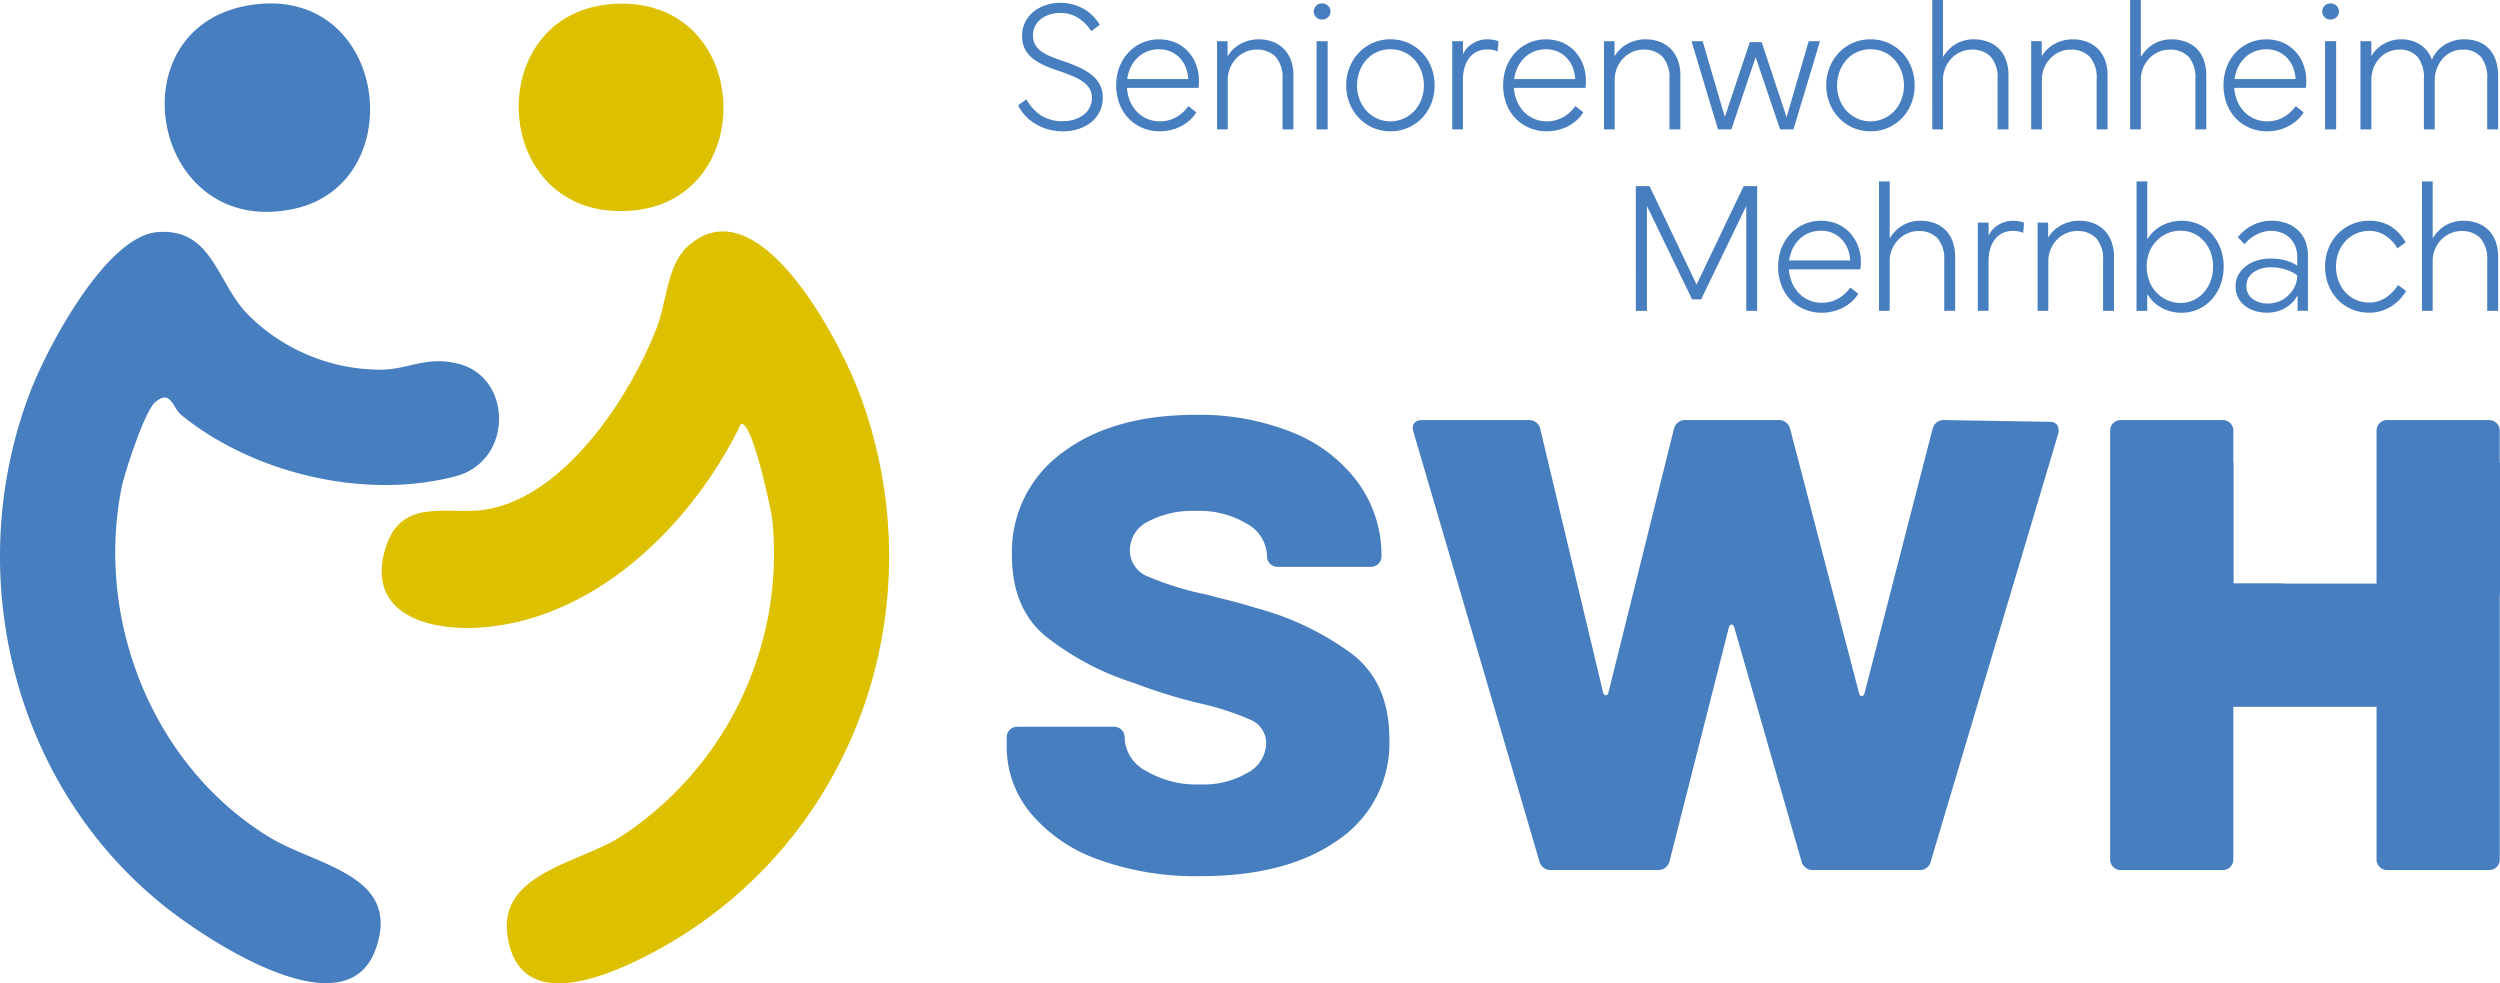
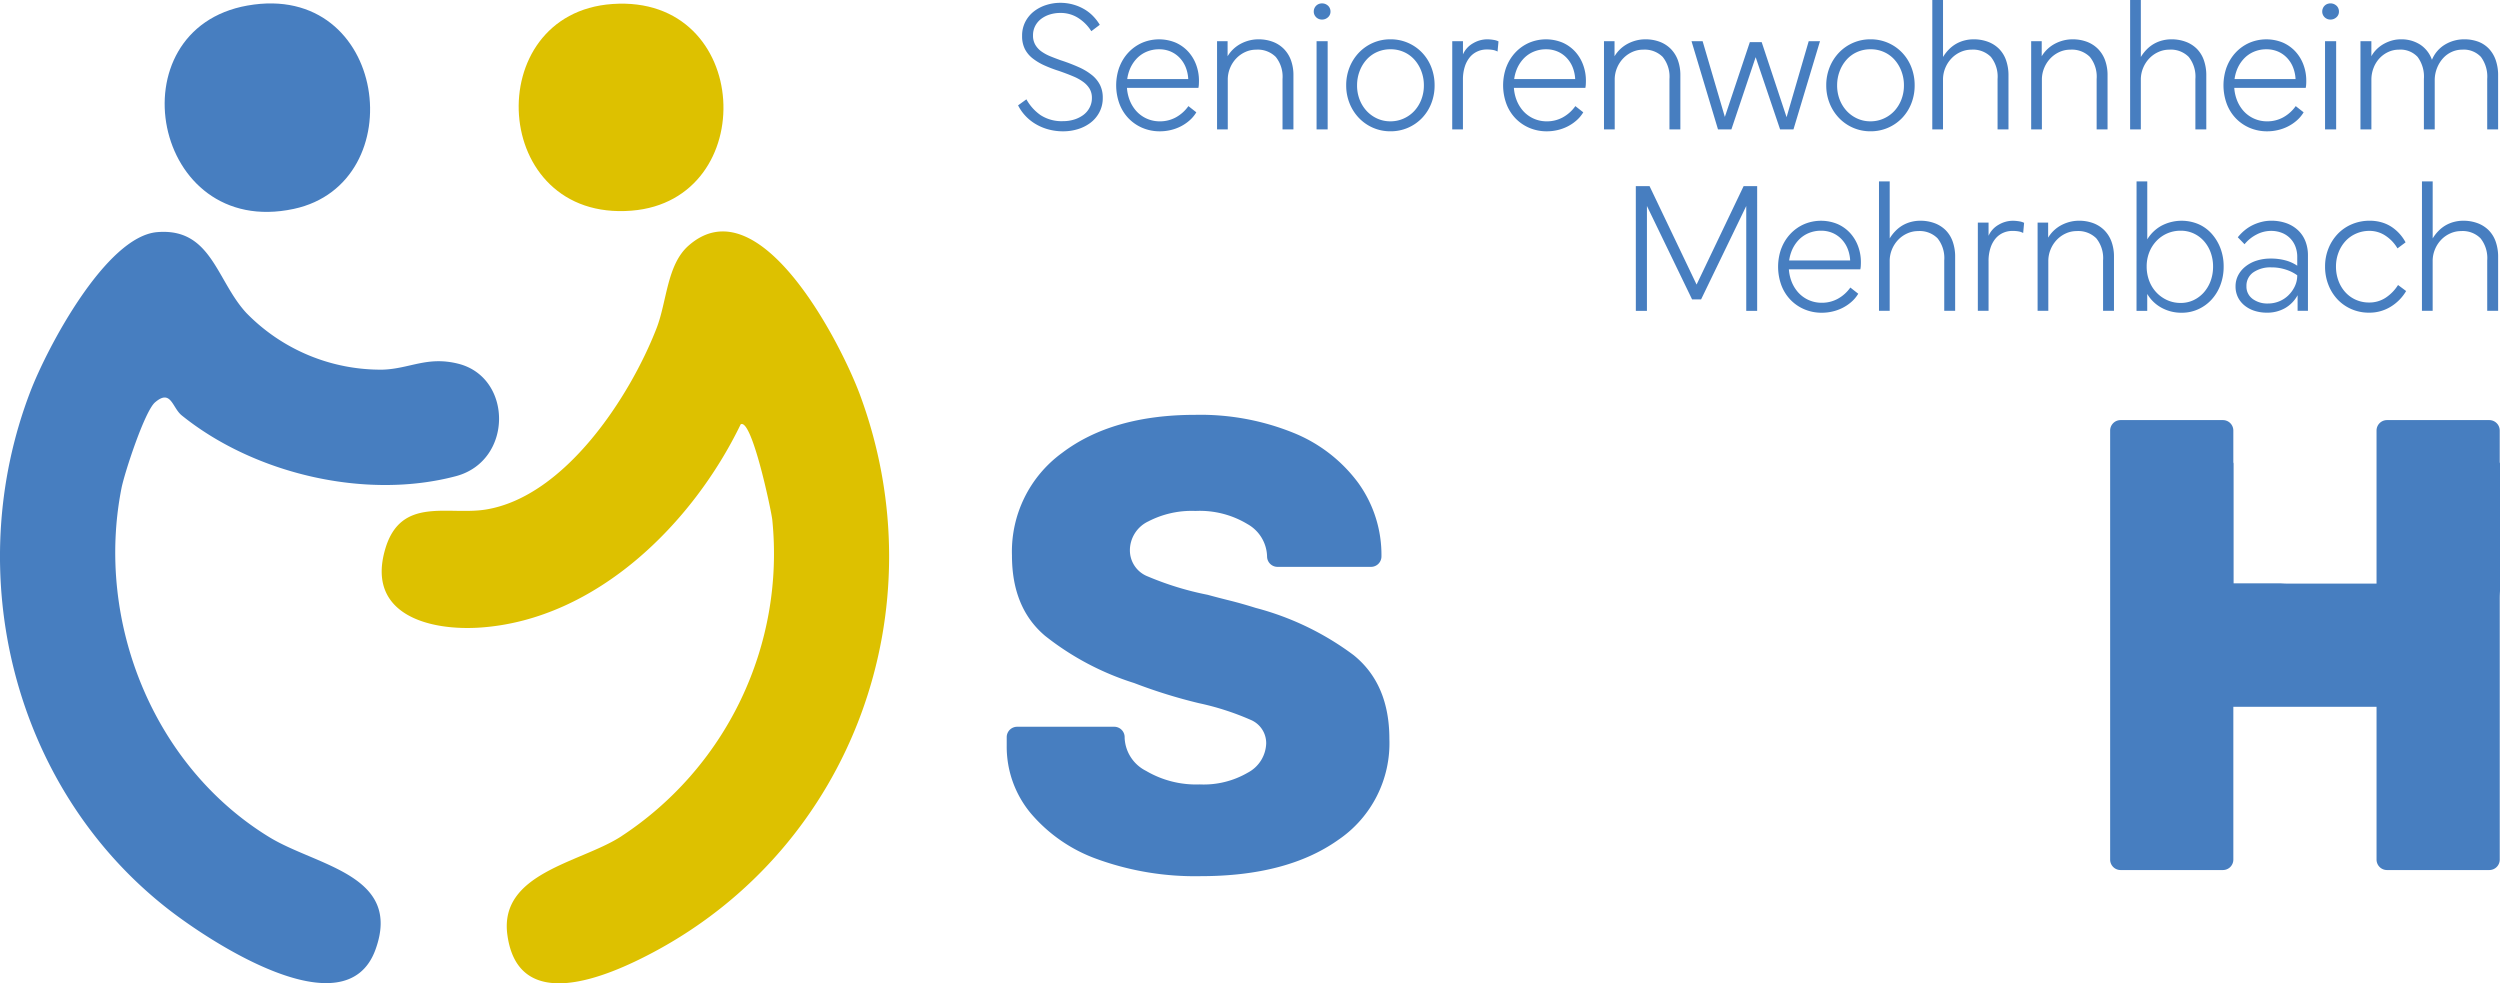
<svg xmlns="http://www.w3.org/2000/svg" id="Gruppe_8" data-name="Gruppe 8" width="284.362" height="111.845" viewBox="0 0 284.362 111.845">
  <defs>
    <clipPath id="clip-path">
      <rect id="Rechteck_1" data-name="Rechteck 1" width="284.362" height="111.845" fill="#477ec0" />
    </clipPath>
  </defs>
  <g id="Gruppe_1" data-name="Gruppe 1" clip-path="url(#clip-path)">
    <path id="Pfad_1" data-name="Pfad 1" d="M20.672,73.456c-1.093-.882-1.215-3.047-3.041-1.48-1.171,1.006-3.468,8-3.819,9.79-2.964,15.1,3.588,31.585,16.84,39.674,5.374,3.28,15.153,4.28,12.052,12.791-3.411,9.361-19.065-1.048-23.831-4.817C1.433,115.624-4.459,91.345,3.461,70.722,5.4,65.681,12.058,53.1,17.878,52.61c6.166-.518,6.733,5.5,10.134,9.183a21.335,21.335,0,0,0,15.508,6.46c3.094-.1,5.071-1.563,8.607-.675,6.209,1.56,6.251,11.06-.275,12.791-10.278,2.725-22.939-.262-31.18-6.913" transform="translate(0 -26.206)" fill="#477ec0" />
    <path id="Pfad_2" data-name="Pfad 2" d="M46.776,1.014C62.725-1.8,65.665,21.222,52.026,24.147c-16.142,3.461-20.54-20.431-5.25-23.134" transform="translate(-18.611 -0.386)" fill="#477ec0" />
    <path id="Pfad_3" data-name="Pfad 3" d="M127.387,74.427c-5.455,11.27-16.373,22.145-29.511,23.106-5.95.435-13.106-1.49-10.917-8.93,1.776-6.037,7.172-3.78,11.48-4.494,8.955-1.484,16.344-12.792,19.383-20.619,1.178-3.035,1.171-7.214,3.627-9.382C129.5,47,138.777,65.168,140.97,71.1c8.961,24.235-.778,51.312-23.595,63.416-5.057,2.682-15.283,7.177-16.525-2.032-.939-6.967,8.119-8.171,12.77-11.078a38.427,38.427,0,0,0,17.362-36.137c-.115-1.036-2.333-11.614-3.6-10.841" transform="translate(-43.14 -26.159)" fill="#ddc100" />
    <path id="Pfad_4" data-name="Pfad 4" d="M128.286.869c15.949-1.113,16.918,22.323,2.185,23.506-16.13,1.3-17.316-22.45-2.185-23.506" transform="translate(-58.625 -0.414)" fill="#ddc100" />
    <path id="Pfad_5" data-name="Pfad 5" d="M231.824,11.616a5.325,5.325,0,0,0,1.626,1.808A4.418,4.418,0,0,0,236,14.1a4.211,4.211,0,0,0,1.251-.182,3.444,3.444,0,0,0,1.038-.514,2.443,2.443,0,0,0,.717-.835,2.3,2.3,0,0,0,.268-1.1,2.029,2.029,0,0,0-.246-1.027,2.674,2.674,0,0,0-.706-.781,5.369,5.369,0,0,0-1.166-.653q-.706-.3-1.626-.62a14.929,14.929,0,0,1-1.637-.62,6.518,6.518,0,0,1-1.337-.792,3.208,3.208,0,0,1-.9-1.069,3.224,3.224,0,0,1-.321-1.5,3.422,3.422,0,0,1,.374-1.626,3.594,3.594,0,0,1,.985-1.177,4.436,4.436,0,0,1,1.39-.717A5.208,5.208,0,0,1,235.655.64a5.406,5.406,0,0,1,1.551.214,5.328,5.328,0,0,1,1.273.556,4.715,4.715,0,0,1,.985.8,5.46,5.46,0,0,1,.706.93l-.962.727a4.807,4.807,0,0,0-1.4-1.444,3.675,3.675,0,0,0-2.15-.631,3.913,3.913,0,0,0-1.156.171,3.19,3.19,0,0,0-.984.492,2.4,2.4,0,0,0-.685.8,2.307,2.307,0,0,0-.257,1.1,2.057,2.057,0,0,0,.267,1.07,2.479,2.479,0,0,0,.706.759,5.043,5.043,0,0,0,1.016.546q.578.235,1.177.449a19.8,19.8,0,0,1,2.065.792,6.78,6.78,0,0,1,1.487.9A3.436,3.436,0,0,1,240.2,9.99a3.221,3.221,0,0,1,.31,1.455,3.434,3.434,0,0,1-.4,1.669,3.59,3.59,0,0,1-1.038,1.2,4.617,4.617,0,0,1-1.433.706,5.6,5.6,0,0,1-1.605.236,6.364,6.364,0,0,1-1.776-.236,5.8,5.8,0,0,1-1.466-.642,5.233,5.233,0,0,1-1.134-.941,5.118,5.118,0,0,1-.781-1.134Z" transform="translate(-115.076 -0.319)" fill="#477ec0" />
    <path id="Pfad_6" data-name="Pfad 6" d="M253.488,12.072a5,5,0,0,1,1.027-1.658,4.778,4.778,0,0,1,1.551-1.1,4.926,4.926,0,0,1,3.819-.021,4.284,4.284,0,0,1,1.422,1.016,4.56,4.56,0,0,1,.909,1.5,5.19,5.19,0,0,1,.321,1.84q0,.172-.011.385a2.423,2.423,0,0,1-.053.406H254l.043-1.005h7.274a4.2,4.2,0,0,0-.3-1.369,3.354,3.354,0,0,0-.7-1.07,3.083,3.083,0,0,0-1.027-.7,3.275,3.275,0,0,0-1.273-.246,3.618,3.618,0,0,0-1.487.3,3.371,3.371,0,0,0-1.166.856,3.967,3.967,0,0,0-.759,1.295,4.639,4.639,0,0,0-.268,1.594,4.717,4.717,0,0,0,.278,1.637,4.068,4.068,0,0,0,.77,1.316,3.554,3.554,0,0,0,1.187.877,3.611,3.611,0,0,0,1.53.321,3.734,3.734,0,0,0,1.8-.449,4.233,4.233,0,0,0,1.434-1.284l.9.706a3.859,3.859,0,0,1-.792.941,4.859,4.859,0,0,1-1.005.674,5.078,5.078,0,0,1-1.134.407,5.282,5.282,0,0,1-1.2.139,5.013,5.013,0,0,1-2.022-.4,4.784,4.784,0,0,1-1.572-1.091,4.852,4.852,0,0,1-1.027-1.659,6.134,6.134,0,0,1,0-4.161" transform="translate(-126.161 -4.444)" fill="#477ec0" />
    <path id="Pfad_7" data-name="Pfad 7" d="M275.992,9.13h1.2v1.712a3.84,3.84,0,0,1,.685-.845,3.905,3.905,0,0,1,.834-.588,4.358,4.358,0,0,1,.952-.364,4.088,4.088,0,0,1,1.017-.128,4.583,4.583,0,0,1,1.647.278,3.532,3.532,0,0,1,1.252.8,3.6,3.6,0,0,1,.813,1.284,4.96,4.96,0,0,1,.288,1.765v6.119h-1.241V13.431a3.574,3.574,0,0,0-.77-2.514,2.9,2.9,0,0,0-2.226-.824,2.971,2.971,0,0,0-1.219.257,3.308,3.308,0,0,0-1.027.716,3.494,3.494,0,0,0-.717,1.092,3.43,3.43,0,0,0-.268,1.359v5.648h-1.219Z" transform="translate(-137.559 -4.444)" fill="#477ec0" />
    <path id="Pfad_8" data-name="Pfad 8" d="M298.482,2.534a.931.931,0,0,1-.289-.193A.977.977,0,0,1,298,2.063a.873.873,0,0,1-.075-.374A.891.891,0,0,1,298,1.325a.933.933,0,0,1,.193-.289.923.923,0,0,1,.289-.193,1.024,1.024,0,0,1,.77,0,1.085,1.085,0,0,1,.3.193.843.843,0,0,1,.2.289.89.89,0,0,1,.075.364.845.845,0,0,1-.278.653,1.1,1.1,0,0,1-.3.193,1.03,1.03,0,0,1-.77,0m-.235,2.536h1.262V15.1h-1.262Z" transform="translate(-148.491 -0.383)" fill="#477ec0" />
    <path id="Pfad_9" data-name="Pfad 9" d="M305.664,12.093a5.2,5.2,0,0,1,1.059-1.658,4.946,4.946,0,0,1,1.594-1.113,4.87,4.87,0,0,1,1.99-.406,4.907,4.907,0,0,1,3.605,1.519,5.044,5.044,0,0,1,1.048,1.658,5.59,5.59,0,0,1,.374,2.065,5.528,5.528,0,0,1-.374,2.043,5.038,5.038,0,0,1-1.048,1.658,4.91,4.91,0,0,1-3.605,1.519,4.87,4.87,0,0,1-1.99-.407,4.938,4.938,0,0,1-1.594-1.113,5.2,5.2,0,0,1-1.059-1.658,5.4,5.4,0,0,1-.385-2.043,5.455,5.455,0,0,1,.385-2.065m6.162,5.83a3.71,3.71,0,0,0,1.209-.867,4.03,4.03,0,0,0,.792-1.294,4.431,4.431,0,0,0,.288-1.605,4.515,4.515,0,0,0-.288-1.615,4.139,4.139,0,0,0-.792-1.316,3.534,3.534,0,0,0-1.2-.867,3.662,3.662,0,0,0-1.508-.31,3.715,3.715,0,0,0-1.53.31,3.528,3.528,0,0,0-1.2.867,4.122,4.122,0,0,0-.792,1.316,4.5,4.5,0,0,0-.289,1.615,4.394,4.394,0,0,0,.289,1.616,4.045,4.045,0,0,0,.792,1.284,3.734,3.734,0,0,0,1.2.867,3.551,3.551,0,0,0,1.508.321,3.624,3.624,0,0,0,1.519-.321" transform="translate(-152.156 -4.444)" fill="#477ec0" />
    <path id="Pfad_10" data-name="Pfad 10" d="M329.329,9.13h1.219v1.5A2.678,2.678,0,0,1,331.7,9.365a3.182,3.182,0,0,1,1.584-.449,4.379,4.379,0,0,1,.738.064,1.842,1.842,0,0,1,.567.172l-.107,1.155a1.762,1.762,0,0,0-.524-.182,4.083,4.083,0,0,0-.717-.053,2.553,2.553,0,0,0-1.027.214,2.388,2.388,0,0,0-.856.631,3.19,3.19,0,0,0-.588,1.07,4.787,4.787,0,0,0-.225,1.551v5.627h-1.219Z" transform="translate(-164.143 -4.444)" fill="#477ec0" />
    <path id="Pfad_11" data-name="Pfad 11" d="M341.235,12.072a5,5,0,0,1,1.027-1.658,4.779,4.779,0,0,1,1.551-1.1,4.925,4.925,0,0,1,3.819-.021,4.282,4.282,0,0,1,1.423,1.016,4.562,4.562,0,0,1,.909,1.5,5.19,5.19,0,0,1,.321,1.84q0,.172-.011.385a2.417,2.417,0,0,1-.053.406h-8.473l.043-1.005h7.274a4.2,4.2,0,0,0-.3-1.369,3.355,3.355,0,0,0-.7-1.07,3.084,3.084,0,0,0-1.027-.7,3.275,3.275,0,0,0-1.273-.246,3.618,3.618,0,0,0-1.487.3,3.372,3.372,0,0,0-1.166.856,3.968,3.968,0,0,0-.759,1.295,4.64,4.64,0,0,0-.268,1.594,4.716,4.716,0,0,0,.278,1.637,4.067,4.067,0,0,0,.77,1.316,3.553,3.553,0,0,0,1.187.877,3.61,3.61,0,0,0,1.53.321,3.734,3.734,0,0,0,1.8-.449,4.234,4.234,0,0,0,1.434-1.284l.9.706a3.856,3.856,0,0,1-.792.941,4.858,4.858,0,0,1-1.005.674,5.08,5.08,0,0,1-1.134.407,5.283,5.283,0,0,1-1.2.139,5.013,5.013,0,0,1-2.022-.4,4.784,4.784,0,0,1-1.573-1.091,4.852,4.852,0,0,1-1.027-1.659,6.134,6.134,0,0,1,0-4.161" transform="translate(-169.896 -4.444)" fill="#477ec0" />
    <path id="Pfad_12" data-name="Pfad 12" d="M363.739,9.13h1.2v1.712a3.836,3.836,0,0,1,.685-.845,3.9,3.9,0,0,1,.834-.588,4.359,4.359,0,0,1,.952-.364,4.088,4.088,0,0,1,1.017-.128,4.583,4.583,0,0,1,1.647.278,3.532,3.532,0,0,1,1.252.8,3.6,3.6,0,0,1,.813,1.284,4.958,4.958,0,0,1,.288,1.765v6.119h-1.241V13.431a3.574,3.574,0,0,0-.77-2.514,2.9,2.9,0,0,0-2.226-.824,2.971,2.971,0,0,0-1.219.257,3.309,3.309,0,0,0-1.027.716,3.494,3.494,0,0,0-.717,1.092,3.429,3.429,0,0,0-.268,1.359v5.648h-1.219Z" transform="translate(-181.294 -4.444)" fill="#477ec0" />
    <path id="Pfad_13" data-name="Pfad 13" d="M383.587,9.342h1.263l2.632,8.965-.214-.021,2.952-8.837h1.348l2.931,8.837-.193.021,2.61-8.965H398.2l-3.017,10.035h-1.519l-2.889-8.537h.214l-2.867,8.537H386.6Z" transform="translate(-191.186 -4.656)" fill="#477ec0" />
    <path id="Pfad_14" data-name="Pfad 14" d="M414.527,12.093a5.2,5.2,0,0,1,1.059-1.658,4.943,4.943,0,0,1,1.594-1.113,4.866,4.866,0,0,1,1.989-.406,4.907,4.907,0,0,1,3.605,1.519,5.042,5.042,0,0,1,1.048,1.658,5.589,5.589,0,0,1,.375,2.065,5.527,5.527,0,0,1-.375,2.043,5.037,5.037,0,0,1-1.048,1.658,4.91,4.91,0,0,1-3.605,1.519,4.867,4.867,0,0,1-1.989-.407,4.935,4.935,0,0,1-1.594-1.113,5.2,5.2,0,0,1-1.059-1.658,5.4,5.4,0,0,1-.385-2.043,5.455,5.455,0,0,1,.385-2.065m6.162,5.83a3.71,3.71,0,0,0,1.209-.867,4.031,4.031,0,0,0,.792-1.294,4.431,4.431,0,0,0,.288-1.605,4.515,4.515,0,0,0-.288-1.615,4.141,4.141,0,0,0-.792-1.316,3.534,3.534,0,0,0-1.2-.867,3.662,3.662,0,0,0-1.508-.31,3.715,3.715,0,0,0-1.53.31,3.528,3.528,0,0,0-1.2.867,4.123,4.123,0,0,0-.792,1.316,4.5,4.5,0,0,0-.289,1.615,4.393,4.393,0,0,0,.289,1.616,4.046,4.046,0,0,0,.792,1.284,3.734,3.734,0,0,0,1.2.867,3.551,3.551,0,0,0,1.508.321,3.624,3.624,0,0,0,1.519-.321" transform="translate(-206.415 -4.444)" fill="#477ec0" />
    <path id="Pfad_15" data-name="Pfad 15" d="M438.192,0h1.219V6.483a4.636,4.636,0,0,1,.685-.877,3.77,3.77,0,0,1,.824-.631,3.873,3.873,0,0,1,.941-.375,4.111,4.111,0,0,1,1.017-.128,4.617,4.617,0,0,1,1.637.278,3.515,3.515,0,0,1,1.263.8,3.47,3.47,0,0,1,.8,1.295,5.152,5.152,0,0,1,.278,1.754V14.72h-1.241V8.986a3.6,3.6,0,0,0-.76-2.514,2.862,2.862,0,0,0-2.215-.824,3,3,0,0,0-1.209.256,3.266,3.266,0,0,0-1.037.717,3.492,3.492,0,0,0-.717,1.091,3.433,3.433,0,0,0-.268,1.359V14.72h-1.219Z" transform="translate(-218.402)" fill="#477ec0" />
    <path id="Pfad_16" data-name="Pfad 16" d="M460.612,9.13h1.2v1.712a3.838,3.838,0,0,1,.685-.845,3.9,3.9,0,0,1,.834-.588,4.359,4.359,0,0,1,.952-.364,4.088,4.088,0,0,1,1.017-.128,4.583,4.583,0,0,1,1.647.278,3.532,3.532,0,0,1,1.252.8,3.6,3.6,0,0,1,.813,1.284,4.958,4.958,0,0,1,.288,1.765v6.119h-1.241V13.431a3.574,3.574,0,0,0-.77-2.514,2.9,2.9,0,0,0-2.226-.824,2.971,2.971,0,0,0-1.219.257,3.308,3.308,0,0,0-1.027.716,3.5,3.5,0,0,0-.717,1.092,3.43,3.43,0,0,0-.268,1.359v5.648h-1.219Z" transform="translate(-229.577 -4.444)" fill="#477ec0" />
    <path id="Pfad_17" data-name="Pfad 17" d="M483.053,0h1.219V6.483a4.639,4.639,0,0,1,.685-.877,3.77,3.77,0,0,1,.824-.631,3.872,3.872,0,0,1,.941-.375,4.11,4.11,0,0,1,1.017-.128,4.617,4.617,0,0,1,1.637.278,3.516,3.516,0,0,1,1.263.8,3.47,3.47,0,0,1,.8,1.295,5.153,5.153,0,0,1,.278,1.754V14.72h-1.241V8.986a3.6,3.6,0,0,0-.76-2.514,2.862,2.862,0,0,0-2.214-.824,3,3,0,0,0-1.209.256,3.267,3.267,0,0,0-1.037.717,3.494,3.494,0,0,0-.717,1.091,3.434,3.434,0,0,0-.268,1.359V14.72h-1.219Z" transform="translate(-240.762)" fill="#477ec0" />
    <path id="Pfad_18" data-name="Pfad 18" d="M504.592,12.072a4.987,4.987,0,0,1,1.027-1.658,4.785,4.785,0,0,1,1.552-1.1,4.923,4.923,0,0,1,3.818-.021,4.283,4.283,0,0,1,1.423,1.016,4.557,4.557,0,0,1,.91,1.5,5.192,5.192,0,0,1,.32,1.84c0,.114,0,.243-.011.385a2.374,2.374,0,0,1-.053.406h-8.472l.042-1.005h7.275a4.21,4.21,0,0,0-.3-1.369,3.357,3.357,0,0,0-.7-1.07,3.088,3.088,0,0,0-1.027-.7,3.28,3.28,0,0,0-1.273-.246,3.62,3.62,0,0,0-1.487.3,3.37,3.37,0,0,0-1.166.856,3.959,3.959,0,0,0-.759,1.295,4.627,4.627,0,0,0-.268,1.594,4.716,4.716,0,0,0,.278,1.637,4.058,4.058,0,0,0,.77,1.316,3.551,3.551,0,0,0,1.187.877,3.611,3.611,0,0,0,1.53.321,3.735,3.735,0,0,0,1.8-.449,4.238,4.238,0,0,0,1.433-1.284l.9.706a3.861,3.861,0,0,1-.792.941,4.859,4.859,0,0,1-1.005.674,5.069,5.069,0,0,1-1.134.407,5.282,5.282,0,0,1-1.2.139,5.017,5.017,0,0,1-2.022-.4,4.794,4.794,0,0,1-1.572-1.091,4.842,4.842,0,0,1-1.027-1.659,6.133,6.133,0,0,1,0-4.161" transform="translate(-251.316 -4.444)" fill="#477ec0" />
    <path id="Pfad_19" data-name="Pfad 19" d="M527.174,2.534a.933.933,0,0,1-.289-.193.975.975,0,0,1-.193-.278.872.872,0,0,1-.075-.374.89.89,0,0,1,.075-.364.886.886,0,0,1,.481-.482,1.024,1.024,0,0,1,.77,0,1.081,1.081,0,0,1,.3.193.842.842,0,0,1,.2.289.89.89,0,0,1,.075.364.845.845,0,0,1-.278.653,1.093,1.093,0,0,1-.3.193,1.03,1.03,0,0,1-.77,0m-.235,2.536H528.2V15.1h-1.263Z" transform="translate(-262.475 -0.383)" fill="#477ec0" />
    <path id="Pfad_20" data-name="Pfad 20" d="M535.285,19.164V9.13h1.241v1.712a3.54,3.54,0,0,1,.653-.845,3.787,3.787,0,0,1,.813-.588,4.317,4.317,0,0,1,.909-.364,3.653,3.653,0,0,1,.963-.128,3.933,3.933,0,0,1,2.225.609,3.4,3.4,0,0,1,1.327,1.722,3.618,3.618,0,0,1,1.519-1.755,4.225,4.225,0,0,1,2.14-.577,4.513,4.513,0,0,1,1.6.267,3.245,3.245,0,0,1,1.209.791,3.617,3.617,0,0,1,.781,1.295,5.222,5.222,0,0,1,.278,1.776v6.119h-1.241V13.43a3.75,3.75,0,0,0-.717-2.514,2.669,2.669,0,0,0-2.129-.824,2.85,2.85,0,0,0-1.188.256,2.981,2.981,0,0,0-.984.717,3.7,3.7,0,0,0-.674,1.08,3.777,3.777,0,0,0-.278,1.348v5.67H542.5V13.43a3.754,3.754,0,0,0-.717-2.514,2.669,2.669,0,0,0-2.129-.824,2.849,2.849,0,0,0-1.188.256,3.169,3.169,0,0,0-.995.706,3.369,3.369,0,0,0-.685,1.091,3.659,3.659,0,0,0-.257,1.37v5.648Z" transform="translate(-266.795 -4.444)" fill="#477ec0" />
    <path id="Pfad_21" data-name="Pfad 21" d="M370.956,42.208h1.562l5.5,11.511h-.3l5.5-11.511h1.541V56.393h-1.241v-12.3l.171.021-5.306,10.976h-1.027l-5.306-10.976.171-.021v12.3h-1.262Z" transform="translate(-184.891 -21.037)" fill="#477ec0" />
    <path id="Pfad_22" data-name="Pfad 22" d="M403.595,53.213a5,5,0,0,1,1.027-1.658,4.778,4.778,0,0,1,1.551-1.1,4.926,4.926,0,0,1,3.819-.021,4.284,4.284,0,0,1,1.422,1.016,4.561,4.561,0,0,1,.909,1.5,5.191,5.191,0,0,1,.321,1.84q0,.172-.011.385a2.424,2.424,0,0,1-.053.406h-8.473l.043-1.005h7.274a4.2,4.2,0,0,0-.3-1.369,3.355,3.355,0,0,0-.7-1.07,3.083,3.083,0,0,0-1.027-.7,3.275,3.275,0,0,0-1.273-.246,3.619,3.619,0,0,0-1.487.3,3.372,3.372,0,0,0-1.166.856,3.968,3.968,0,0,0-.759,1.295,4.641,4.641,0,0,0-.268,1.594,4.716,4.716,0,0,0,.278,1.637,4.068,4.068,0,0,0,.771,1.316,3.554,3.554,0,0,0,1.187.877,3.61,3.61,0,0,0,1.53.321,3.733,3.733,0,0,0,1.8-.449,4.229,4.229,0,0,0,1.433-1.284l.9.706a3.859,3.859,0,0,1-.792.941,4.859,4.859,0,0,1-1.005.674,5.079,5.079,0,0,1-1.134.407,5.282,5.282,0,0,1-1.2.139,5.013,5.013,0,0,1-2.022-.4,4.784,4.784,0,0,1-1.573-1.091,4.851,4.851,0,0,1-1.027-1.659,6.134,6.134,0,0,1,0-4.161" transform="translate(-200.977 -24.949)" fill="#477ec0" />
    <path id="Pfad_23" data-name="Pfad 23" d="M426.1,41.141h1.219v6.483a4.639,4.639,0,0,1,.685-.877,3.77,3.77,0,0,1,.824-.632,3.874,3.874,0,0,1,.941-.375,4.111,4.111,0,0,1,1.017-.128,4.618,4.618,0,0,1,1.637.278,3.516,3.516,0,0,1,1.262.8,3.469,3.469,0,0,1,.8,1.295,5.153,5.153,0,0,1,.278,1.754v6.119h-1.241V50.127a3.6,3.6,0,0,0-.76-2.514,2.862,2.862,0,0,0-2.214-.824,3,3,0,0,0-1.209.256,3.266,3.266,0,0,0-1.037.717,3.493,3.493,0,0,0-.717,1.091,3.433,3.433,0,0,0-.268,1.359v5.648H426.1Z" transform="translate(-212.375 -20.505)" fill="#477ec0" />
    <path id="Pfad_24" data-name="Pfad 24" d="M448.519,50.27h1.219v1.5a2.677,2.677,0,0,1,1.155-1.262,3.185,3.185,0,0,1,1.584-.449,4.379,4.379,0,0,1,.738.064,1.847,1.847,0,0,1,.567.172l-.107,1.155a1.763,1.763,0,0,0-.524-.182,4.084,4.084,0,0,0-.717-.053,2.553,2.553,0,0,0-1.027.214,2.388,2.388,0,0,0-.856.631,3.191,3.191,0,0,0-.588,1.07,4.787,4.787,0,0,0-.225,1.551V60.3h-1.219Z" transform="translate(-223.55 -24.949)" fill="#477ec0" />
    <path id="Pfad_25" data-name="Pfad 25" d="M462.07,50.27h1.2v1.711a3.852,3.852,0,0,1,.685-.845,3.9,3.9,0,0,1,.834-.588,4.386,4.386,0,0,1,.952-.364,4.088,4.088,0,0,1,1.017-.128,4.584,4.584,0,0,1,1.647.278,3.539,3.539,0,0,1,1.252.8,3.6,3.6,0,0,1,.813,1.284,4.959,4.959,0,0,1,.288,1.765V60.3h-1.241V54.571a3.572,3.572,0,0,0-.77-2.514,2.9,2.9,0,0,0-2.226-.824,2.973,2.973,0,0,0-1.219.257,3.3,3.3,0,0,0-1.027.717,3.493,3.493,0,0,0-.717,1.091,3.434,3.434,0,0,0-.268,1.359V60.3H462.07Z" transform="translate(-230.304 -24.949)" fill="#477ec0" />
    <path id="Pfad_26" data-name="Pfad 26" d="M484.511,41.141h1.219v6.59a4.327,4.327,0,0,1,1.616-1.551,4.929,4.929,0,0,1,4.2-.182,4.342,4.342,0,0,1,1.508,1.091,5.306,5.306,0,0,1,1,1.658,5.74,5.74,0,0,1,.364,2.065,5.89,5.89,0,0,1-.364,2.1,5.137,5.137,0,0,1-1,1.658,4.643,4.643,0,0,1-1.508,1.1,4.427,4.427,0,0,1-1.883.407,4.672,4.672,0,0,1-2.332-.578,4.221,4.221,0,0,1-1.605-1.562v1.926h-1.219ZM491,54.642a3.615,3.615,0,0,0,1.166-.877,4.1,4.1,0,0,0,.77-1.305,4.7,4.7,0,0,0,.278-1.648,4.58,4.58,0,0,0-.278-1.6,3.981,3.981,0,0,0-.77-1.295A3.56,3.56,0,0,0,491,47.057a3.466,3.466,0,0,0-1.466-.31,3.79,3.79,0,0,0-1.54.31,3.739,3.739,0,0,0-1.23.867,3.978,3.978,0,0,0-.813,1.294,4.335,4.335,0,0,0-.289,1.594,4.566,4.566,0,0,0,.289,1.637,3.931,3.931,0,0,0,.813,1.316,3.876,3.876,0,0,0,1.23.877,3.676,3.676,0,0,0,1.54.321A3.362,3.362,0,0,0,491,54.642" transform="translate(-241.489 -20.505)" fill="#477ec0" />
    <path id="Pfad_27" data-name="Pfad 27" d="M507.215,51.939a5.263,5.263,0,0,1,.738-.76,4.594,4.594,0,0,1,.909-.6,5.266,5.266,0,0,1,1.038-.385,4.462,4.462,0,0,1,1.1-.139,5.086,5.086,0,0,1,1.733.278,3.788,3.788,0,0,1,1.327.8,3.443,3.443,0,0,1,.845,1.252,4.362,4.362,0,0,1,.289,1.627v6.29h-1.177V58.529A3.754,3.754,0,0,1,512.585,60a4.063,4.063,0,0,1-2.054.514,4.56,4.56,0,0,1-1.422-.213,3.47,3.47,0,0,1-1.134-.61,2.8,2.8,0,0,1-.749-.941,2.754,2.754,0,0,1-.267-1.23,2.7,2.7,0,0,1,.3-1.262,3.125,3.125,0,0,1,.834-1,3.951,3.951,0,0,1,1.263-.664,5.2,5.2,0,0,1,1.605-.235,6.282,6.282,0,0,1,1.7.214,4.378,4.378,0,0,1,1.316.6v-.984a3.275,3.275,0,0,0-.214-1.208,2.68,2.68,0,0,0-1.551-1.552A3.289,3.289,0,0,0,511,51.212a3.548,3.548,0,0,0-1.658.417,4.261,4.261,0,0,0-1.359,1.1Zm1.679,7.007a2.814,2.814,0,0,0,1.744.525,3.346,3.346,0,0,0,1.284-.246,3.254,3.254,0,0,0,1.048-.685,3.554,3.554,0,0,0,.727-1.017,2.866,2.866,0,0,0,.278-1.262,4.513,4.513,0,0,0-1.284-.642,5.183,5.183,0,0,0-1.648-.257,3.434,3.434,0,0,0-2.065.567A1.835,1.835,0,0,0,508.2,57.5a1.707,1.707,0,0,0,.7,1.445" transform="translate(-252.677 -24.949)" fill="#477ec0" />
    <path id="Pfad_28" data-name="Pfad 28" d="M527.643,53.213a5.2,5.2,0,0,1,1.058-1.658,4.787,4.787,0,0,1,1.605-1.1,5.114,5.114,0,0,1,2.022-.4,4.816,4.816,0,0,1,1.39.193,4.141,4.141,0,0,1,1.145.535,4.811,4.811,0,0,1,.9.792,4.75,4.75,0,0,1,.652.941l-.92.685a4.361,4.361,0,0,0-1.369-1.445,3.26,3.26,0,0,0-1.819-.546,3.73,3.73,0,0,0-1.518.31,3.575,3.575,0,0,0-1.209.856,4.024,4.024,0,0,0-.792,1.295,4.421,4.421,0,0,0-.288,1.605,4.577,4.577,0,0,0,.278,1.6,3.985,3.985,0,0,0,.781,1.306,3.531,3.531,0,0,0,1.2.866,3.654,3.654,0,0,0,1.509.31,3.353,3.353,0,0,0,1.9-.556,4.758,4.758,0,0,0,1.391-1.434l.92.685a5.131,5.131,0,0,1-1.743,1.776,4.587,4.587,0,0,1-2.471.685,4.926,4.926,0,0,1-2.012-.406A4.812,4.812,0,0,1,528.67,59a5.112,5.112,0,0,1-1.038-1.669,5.61,5.61,0,0,1-.374-2.053,5.448,5.448,0,0,1,.385-2.065" transform="translate(-262.794 -24.949)" fill="#477ec0" />
    <path id="Pfad_29" data-name="Pfad 29" d="M549.234,41.141h1.219v6.483a4.636,4.636,0,0,1,.685-.877,3.773,3.773,0,0,1,.824-.632,3.876,3.876,0,0,1,.941-.375,4.112,4.112,0,0,1,1.017-.128,4.618,4.618,0,0,1,1.637.278,3.516,3.516,0,0,1,1.262.8,3.471,3.471,0,0,1,.8,1.295,5.156,5.156,0,0,1,.278,1.754v6.119h-1.241V50.127a3.6,3.6,0,0,0-.76-2.514,2.862,2.862,0,0,0-2.214-.824,3,3,0,0,0-1.209.256,3.274,3.274,0,0,0-1.038.717,3.5,3.5,0,0,0-.716,1.091,3.433,3.433,0,0,0-.268,1.359v5.648h-1.219Z" transform="translate(-273.748 -20.505)" fill="#477ec0" />
    <path id="Pfad_30" data-name="Pfad 30" d="M238.725,144.661a17.7,17.7,0,0,1-7.7-5.267,11.835,11.835,0,0,1-2.733-7.652v-.994a1.187,1.187,0,0,1,1.192-1.192h11.031a1.186,1.186,0,0,1,1.192,1.192v.1a4.411,4.411,0,0,0,2.435,3.727,11.22,11.22,0,0,0,6.112,1.54,9.977,9.977,0,0,0,5.466-1.341,3.9,3.9,0,0,0,2.087-3.329,2.866,2.866,0,0,0-1.788-2.683,30.491,30.491,0,0,0-5.863-1.888,58.882,58.882,0,0,1-7.354-2.286,31.527,31.527,0,0,1-10.136-5.366q-3.778-3.18-3.776-9.143A13.877,13.877,0,0,1,234.6,98.4q5.712-4.323,15.154-4.323a28.19,28.19,0,0,1,11.13,2.037,17.115,17.115,0,0,1,7.4,5.714,13.992,13.992,0,0,1,2.633,8.348,1.188,1.188,0,0,1-1.192,1.193H259.1a1.188,1.188,0,0,1-1.193-1.193,4.345,4.345,0,0,0-2.236-3.677,10.5,10.5,0,0,0-5.913-1.491,10.727,10.727,0,0,0-5.366,1.192,3.645,3.645,0,0,0-2.088,3.279,3.179,3.179,0,0,0,2.038,2.981,34.7,34.7,0,0,0,6.807,2.087q1.092.3,2.485.647t2.98.844a32.289,32.289,0,0,1,11.13,5.366q4.075,3.28,4.075,9.541A13.28,13.28,0,0,1,266,142.425q-5.814,4.125-15.651,4.125a32.673,32.673,0,0,1-11.627-1.888" transform="translate(-113.784 -46.891)" fill="#477ec0" />
-     <path id="Pfad_31" data-name="Pfad 31" d="M334.768,145.452l-14.31-48.794-.1-.4c0-.662.363-.994,1.093-.994h12.024a1.31,1.31,0,0,1,1.391.994l7.155,30.012q.1.3.3.3c.131,0,.231-.1.3-.3l7.453-30.012a1.309,1.309,0,0,1,1.391-.994H361.9a1.311,1.311,0,0,1,1.391.994l7.85,30.111c.066.2.165.3.3.3s.232-.1.3-.3l7.752-30.111a1.309,1.309,0,0,1,1.391-.994l11.925.2a.968.968,0,0,1,.844.348,1.238,1.238,0,0,1,.149.944l-14.509,48.694a1.249,1.249,0,0,1-1.293.994H365.973a1.307,1.307,0,0,1-1.391-.994l-7.652-26.633c-.066-.2-.167-.3-.3-.3s-.233.1-.3.3l-6.757,26.633a1.309,1.309,0,0,1-1.391.994H336.159a1.307,1.307,0,0,1-1.391-.994" transform="translate(-159.672 -47.483)" fill="#477ec0" />
    <path id="Pfad_32" data-name="Pfad 32" d="M522.834,100.038V96.46a1.188,1.188,0,0,0-1.193-1.193H510.015a1.189,1.189,0,0,0-1.193,1.193v17.406H498.794c-.292,0-.575-.013-.855-.031h-5.375V100.193a.567.567,0,0,1-.031-.156V96.46a1.188,1.188,0,0,0-1.193-1.193H479.714a1.189,1.189,0,0,0-1.193,1.193v48.793a1.188,1.188,0,0,0,1.193,1.193h11.627a1.188,1.188,0,0,0,1.193-1.193V127.878h16.289v17.375a1.188,1.188,0,0,0,1.193,1.193h11.627a1.188,1.188,0,0,0,1.193-1.193V115.54c0-.292.013-.575.031-.855V100.193a.567.567,0,0,1-.031-.156" transform="translate(-238.503 -47.483)" fill="#477ec0" />
  </g>
</svg>